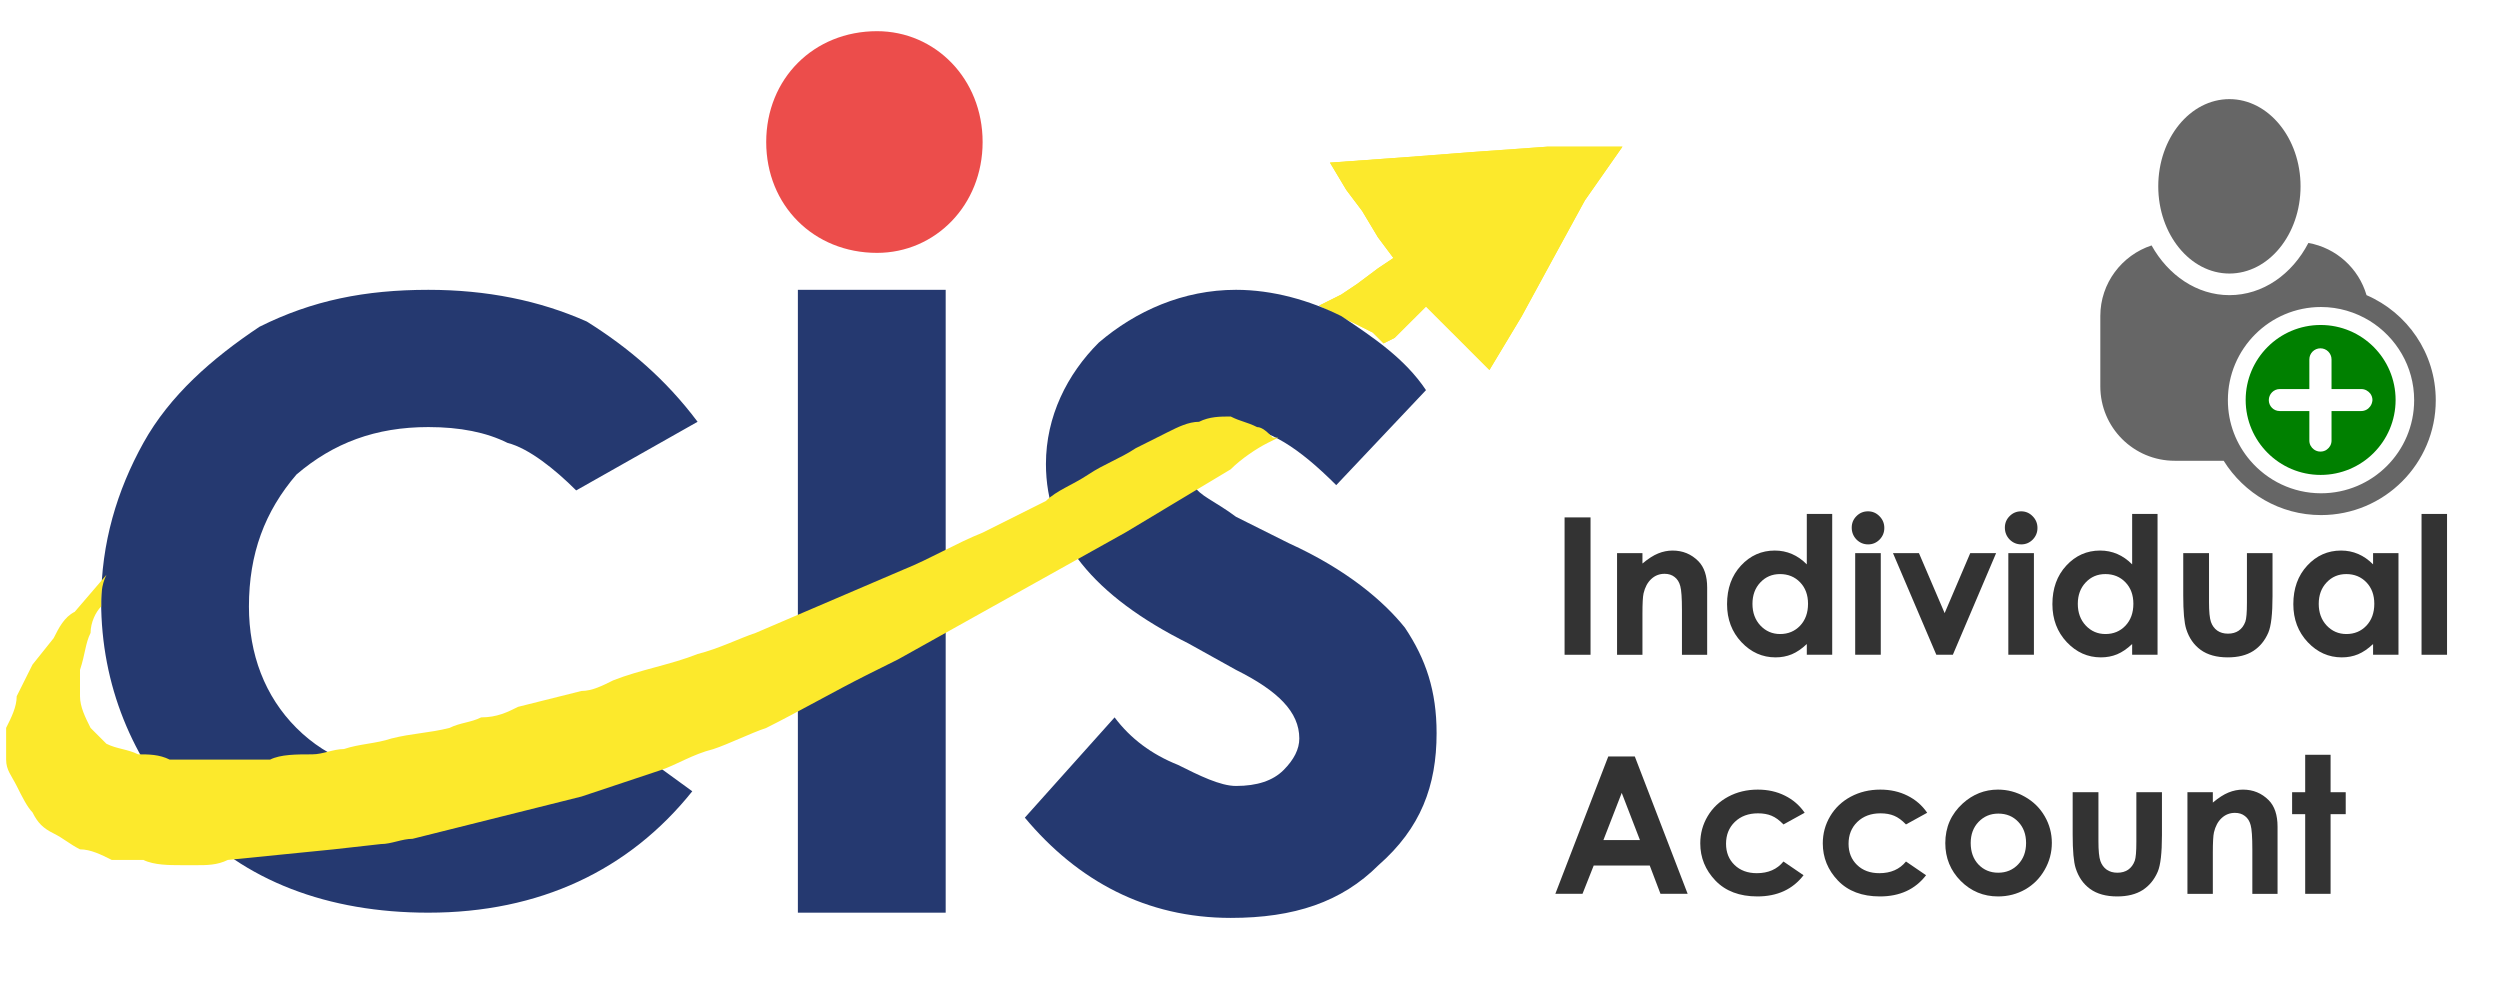
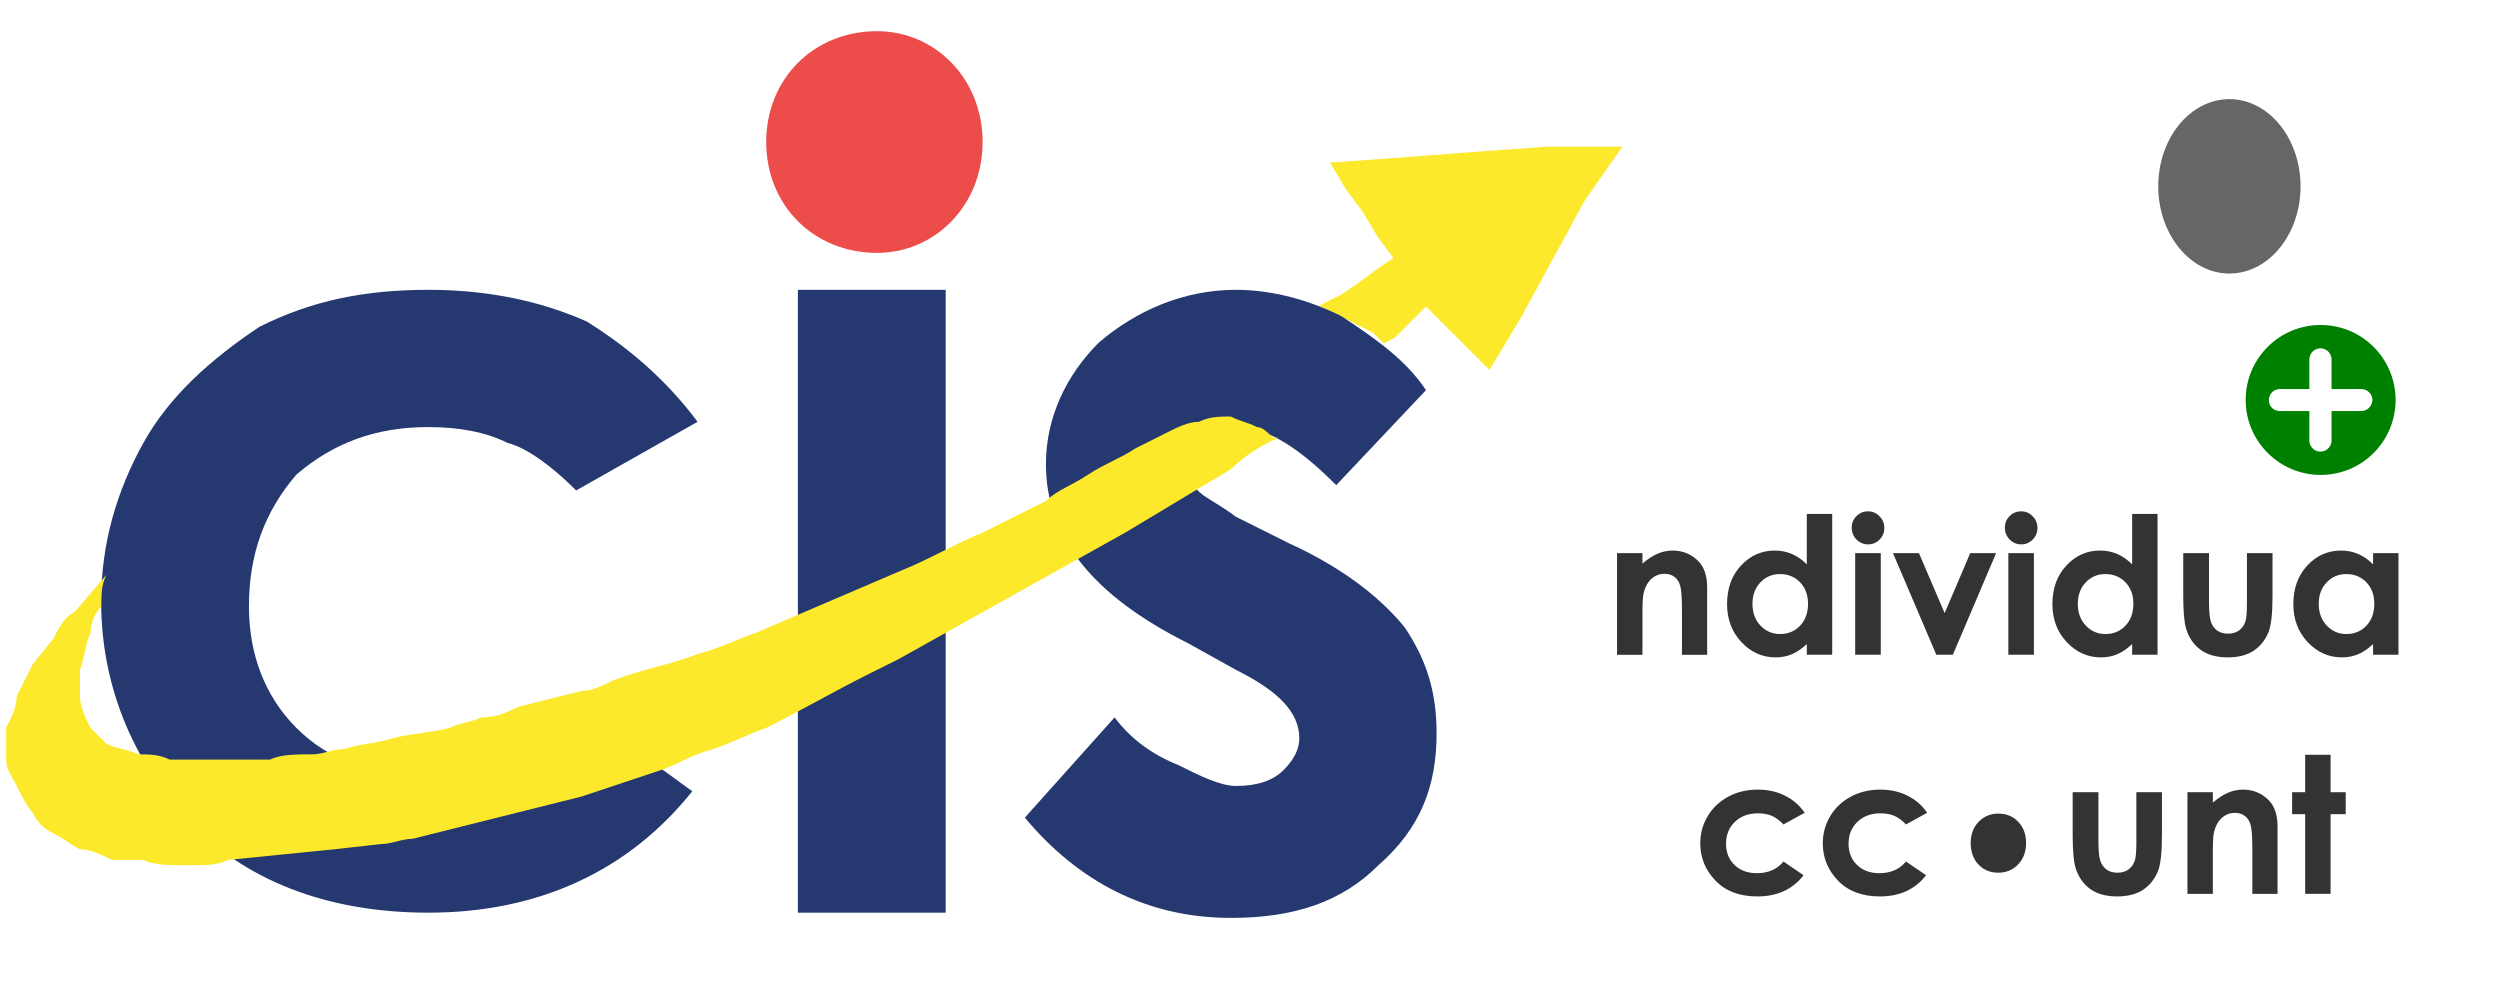
<svg xmlns="http://www.w3.org/2000/svg" xmlns:ns1="http://sodipodi.sourceforge.net/DTD/sodipodi-0.dtd" xmlns:ns2="http://www.inkscape.org/namespaces/inkscape" version="1.1" id="svg2" ns1:docname="CIS_Individual.svg" ns2:version="0.91 r13725" x="0px" y="0px" width="326.803px" height="129.287px" viewBox="-12.538 6.282 326.803 129.287" enable-background="new -12.538 6.282 326.803 129.287" xml:space="preserve">
  <defs id="defs56" />
  <ns1:namedview id="namedview37" showgrid="false" fit-margin-left="0" ns2:zoom="1.514432" ns2:cx="306.59497" borderopacity="1" gridtolerance="10" bordercolor="#666666" pagecolor="#ffffff" guidetolerance="10" ns2:cy="187.47056" fit-margin-top="0" objecttolerance="10" fit-margin-bottom="0" fit-margin-right="0" ns2:pageopacity="0" ns2:window-height="1137" ns2:window-width="1920" ns2:pageshadow="2" ns2:current-layer="svg2" ns2:window-y="-8" ns2:window-x="-8" ns2:window-maximized="1" showguides="false" />
  <g id="g3" transform="translate(80.128,-34.496)">
    <g id="flowRoot4299" transform="translate(-34.291,-0.918)" />
    <g id="flowRoot4532" transform="translate(-34.291,-0.918)" />
    <g id="flowRoot3386" transform="translate(-34.291,-0.918)" />
  </g>
  <g transform="translate(-23.763,-80.879)" style="font-style:normal;font-variant:normal;font-weight:bold;font-stretch:normal;font-size:25px;line-height:125%;font-family:'Century Gothic';-inkscape-font-specification:'Century Gothic, Bold';text-align:start;letter-spacing:0px;word-spacing:0px;writing-mode:lr-tb;text-anchor:start;fill:#333333;fill-opacity:1;stroke:none;stroke-width:1px;stroke-linecap:butt;stroke-linejoin:miter;stroke-opacity:1" id="flowRoot4173">
-     <path d="m 215.748,154.796 3.394,0 0,17.957 -3.394,0 0,-17.957 z" style="font-style:normal;font-variant:normal;font-weight:bold;font-stretch:normal;font-size:25px;line-height:125%;font-family:'Century Gothic';-inkscape-font-specification:'Century Gothic, Bold';text-align:start;writing-mode:lr-tb;text-anchor:start;fill:#333333" id="path4268" />
    <path d="m 222.608,159.471 3.32,0 0,1.355 q 1.135,-0.952 2.051,-1.318 0.928,-0.378 1.892,-0.378 1.978,0 3.357,1.379 1.16,1.172 1.16,3.467 l 0,8.777 -3.296,0 0,-5.823 q 0,-2.38 -0.22,-3.162 -0.208,-0.781 -0.745,-1.184 -0.525,-0.415 -1.306,-0.415 -1.013,0 -1.746,0.684 -0.72,0.671 -1.001,1.868 -0.146,0.623 -0.146,2.698 l 0,5.334 -3.32,0 0,-13.281 z" style="font-style:normal;font-variant:normal;font-weight:bold;font-stretch:normal;font-size:25px;line-height:125%;font-family:'Century Gothic';-inkscape-font-specification:'Century Gothic, Bold';text-align:start;writing-mode:lr-tb;text-anchor:start;fill:#333333" id="path4270" />
    <path d="m 247.413,154.344 3.32,0 0,18.408 -3.32,0 0,-1.404 q -0.977,0.928 -1.965,1.343 -0.977,0.403 -2.124,0.403 -2.576,0 -4.456,-1.99 -1.88,-2.002 -1.88,-4.968 0,-3.076 1.819,-5.042 1.819,-1.965 4.419,-1.965 1.196,0 2.246,0.452 1.05,0.452 1.941,1.355 l 0,-6.592 z m -3.503,7.861 q -1.55,0 -2.576,1.099 -1.025,1.086 -1.025,2.795 0,1.721 1.038,2.832 1.05,1.111 2.576,1.111 1.575,0 2.612,-1.086 1.038,-1.099 1.038,-2.869 0,-1.733 -1.038,-2.808 -1.038,-1.074 -2.625,-1.074 z" style="font-style:normal;font-variant:normal;font-weight:bold;font-stretch:normal;font-size:25px;line-height:125%;font-family:'Century Gothic';-inkscape-font-specification:'Century Gothic, Bold';text-align:start;writing-mode:lr-tb;text-anchor:start;fill:#333333" id="path4272" />
    <path d="m 255.409,154.002 q 0.879,0 1.501,0.635 0.635,0.635 0.635,1.538 0,0.891 -0.623,1.526 -0.623,0.623 -1.489,0.623 -0.891,0 -1.526,-0.635 -0.623,-0.647 -0.623,-1.562 0,-0.879 0.623,-1.501 0.623,-0.623 1.501,-0.623 z m -1.672,5.469 3.345,0 0,13.281 -3.345,0 0,-13.281 z" style="font-style:normal;font-variant:normal;font-weight:bold;font-stretch:normal;font-size:25px;line-height:125%;font-family:'Century Gothic';-inkscape-font-specification:'Century Gothic, Bold';text-align:start;writing-mode:lr-tb;text-anchor:start;fill:#333333" id="path4274" />
    <path d="m 258.68,159.471 3.394,0 3.357,7.837 3.345,-7.837 3.381,0 -5.652,13.281 -2.161,0 -5.664,-13.281 z" style="font-style:normal;font-variant:normal;font-weight:bold;font-stretch:normal;font-size:25px;line-height:125%;font-family:'Century Gothic';-inkscape-font-specification:'Century Gothic, Bold';text-align:start;writing-mode:lr-tb;text-anchor:start;fill:#333333" id="path4276" />
    <path d="m 275.428,154.002 q 0.879,0 1.501,0.635 0.635,0.635 0.635,1.538 0,0.891 -0.623,1.526 -0.623,0.623 -1.489,0.623 -0.891,0 -1.526,-0.635 -0.623,-0.647 -0.623,-1.562 0,-0.879 0.623,-1.501 0.623,-0.623 1.501,-0.623 z m -1.672,5.469 3.345,0 0,13.281 -3.345,0 0,-13.281 z" style="font-style:normal;font-variant:normal;font-weight:bold;font-stretch:normal;font-size:25px;line-height:125%;font-family:'Century Gothic';-inkscape-font-specification:'Century Gothic, Bold';text-align:start;writing-mode:lr-tb;text-anchor:start;fill:#333333" id="path4278" />
    <path d="m 289.942,154.344 3.32,0 0,18.408 -3.32,0 0,-1.404 q -0.977,0.928 -1.965,1.343 -0.977,0.403 -2.124,0.403 -2.576,0 -4.456,-1.99 -1.88,-2.002 -1.88,-4.968 0,-3.076 1.819,-5.042 1.819,-1.965 4.419,-1.965 1.196,0 2.246,0.452 1.05,0.452 1.941,1.355 l 0,-6.592 z m -3.503,7.861 q -1.55,0 -2.576,1.099 -1.025,1.086 -1.025,2.795 0,1.721 1.038,2.832 1.05,1.111 2.576,1.111 1.575,0 2.612,-1.086 1.038,-1.099 1.038,-2.869 0,-1.733 -1.038,-2.808 -1.038,-1.074 -2.625,-1.074 z" style="font-style:normal;font-variant:normal;font-weight:bold;font-stretch:normal;font-size:25px;line-height:125%;font-family:'Century Gothic';-inkscape-font-specification:'Century Gothic, Bold';text-align:start;writing-mode:lr-tb;text-anchor:start;fill:#333333" id="path4280" />
    <path d="m 296.62,159.471 3.369,0 0,6.396 q 0,1.868 0.256,2.6 0.256,0.72 0.818,1.123 0.574,0.403 1.404,0.403 0.83,0 1.404,-0.391 0.586,-0.403 0.867,-1.172 0.208,-0.574 0.208,-2.454 l 0,-6.506 3.345,0 0,5.627 q 0,3.479 -0.549,4.761 -0.671,1.562 -1.978,2.405 -1.306,0.83 -3.32,0.83 -2.185,0 -3.54,-0.977 -1.343,-0.977 -1.892,-2.722 -0.391,-1.208 -0.391,-4.395 l 0,-5.53 z" style="font-style:normal;font-variant:normal;font-weight:bold;font-stretch:normal;font-size:25px;line-height:125%;font-family:'Century Gothic';-inkscape-font-specification:'Century Gothic, Bold';text-align:start;writing-mode:lr-tb;text-anchor:start;fill:#333333" id="path4282" />
    <path d="m 321.437,159.471 3.32,0 0,13.281 -3.32,0 0,-1.404 q -0.977,0.928 -1.965,1.343 -0.977,0.403 -2.124,0.403 -2.576,0 -4.456,-1.99 -1.88,-2.002 -1.88,-4.968 0,-3.076 1.819,-5.042 1.819,-1.965 4.419,-1.965 1.196,0 2.246,0.452 1.05,0.452 1.941,1.355 l 0,-1.465 z m -3.503,2.734 q -1.55,0 -2.576,1.099 -1.025,1.086 -1.025,2.795 0,1.721 1.038,2.832 1.05,1.111 2.576,1.111 1.575,0 2.612,-1.086 1.038,-1.099 1.038,-2.869 0,-1.733 -1.038,-2.808 -1.038,-1.074 -2.625,-1.074 z" style="font-style:normal;font-variant:normal;font-weight:bold;font-stretch:normal;font-size:25px;line-height:125%;font-family:'Century Gothic';-inkscape-font-specification:'Century Gothic, Bold';text-align:start;writing-mode:lr-tb;text-anchor:start;fill:#333333" id="path4284" />
-     <path d="m 327.772,154.344 3.333,0 0,18.408 -3.333,0 0,-18.408 z" style="font-style:normal;font-variant:normal;font-weight:bold;font-stretch:normal;font-size:25px;line-height:125%;font-family:'Century Gothic';-inkscape-font-specification:'Century Gothic, Bold';text-align:start;writing-mode:lr-tb;text-anchor:start;fill:#333333" id="path4286" />
-     <path d="m 221.461,186.046 3.467,0 6.909,17.957 -3.552,0 -1.404,-3.699 -7.324,0 -1.465,3.699 -3.552,0 6.921,-17.957 z m 1.758,4.761 -2.393,6.165 4.773,0 -2.38,-6.165 z" style="font-style:normal;font-variant:normal;font-weight:bold;font-stretch:normal;font-size:25px;line-height:125%;font-family:'Century Gothic';-inkscape-font-specification:'Century Gothic, Bold';text-align:start;writing-mode:lr-tb;text-anchor:start;fill:#333333" id="path4288" />
    <path d="m 247.132,193.407 -2.771,1.526 q -0.781,-0.818 -1.55,-1.135 -0.757,-0.317 -1.782,-0.317 -1.868,0 -3.027,1.123 -1.147,1.111 -1.147,2.856 0,1.697 1.111,2.771 1.111,1.074 2.917,1.074 2.234,0 3.479,-1.526 l 2.625,1.794 q -2.136,2.771 -6.03,2.771 -3.503,0 -5.493,-2.075 -1.978,-2.075 -1.978,-4.858 0,-1.929 0.964,-3.552 0.964,-1.624 2.686,-2.551 1.733,-0.928 3.87,-0.928 1.978,0 3.552,0.793 1.575,0.781 2.576,2.234 z" style="font-style:normal;font-variant:normal;font-weight:bold;font-stretch:normal;font-size:25px;line-height:125%;font-family:'Century Gothic';-inkscape-font-specification:'Century Gothic, Bold';text-align:start;writing-mode:lr-tb;text-anchor:start;fill:#333333" id="path4290" />
    <path d="m 263.148,193.407 -2.771,1.526 q -0.781,-0.818 -1.55,-1.135 -0.757,-0.317 -1.782,-0.317 -1.868,0 -3.027,1.123 -1.147,1.111 -1.147,2.856 0,1.697 1.111,2.771 1.111,1.074 2.917,1.074 2.234,0 3.479,-1.526 l 2.625,1.794 q -2.136,2.771 -6.03,2.771 -3.503,0 -5.493,-2.075 -1.978,-2.075 -1.978,-4.858 0,-1.929 0.964,-3.552 0.964,-1.624 2.686,-2.551 1.733,-0.928 3.87,-0.928 1.978,0 3.552,0.793 1.575,0.781 2.576,2.234 z" style="font-style:normal;font-variant:normal;font-weight:bold;font-stretch:normal;font-size:25px;line-height:125%;font-family:'Century Gothic';-inkscape-font-specification:'Century Gothic, Bold';text-align:start;writing-mode:lr-tb;text-anchor:start;fill:#333333" id="path4292" />
-     <path d="m 272.401,190.379 q 1.88,0 3.528,0.94 1.66,0.94 2.588,2.551 0.928,1.611 0.928,3.479 0,1.88 -0.94,3.516 -0.928,1.636 -2.539,2.563 -1.611,0.916 -3.552,0.916 -2.856,0 -4.883,-2.026 -2.014,-2.039 -2.014,-4.944 0,-3.113 2.283,-5.188 2.002,-1.807 4.602,-1.807 z m 0.049,3.137 q -1.55,0 -2.588,1.086 -1.025,1.074 -1.025,2.759 0,1.733 1.013,2.808 1.025,1.074 2.588,1.074 1.562,0 2.6,-1.086 1.038,-1.086 1.038,-2.795 0,-1.709 -1.025,-2.771 -1.013,-1.074 -2.6,-1.074 z" style="font-style:normal;font-variant:normal;font-weight:bold;font-stretch:normal;font-size:25px;line-height:125%;font-family:'Century Gothic';-inkscape-font-specification:'Century Gothic, Bold';text-align:start;writing-mode:lr-tb;text-anchor:start;fill:#333333" id="path4294" />
+     <path d="m 272.401,190.379 z m 0.049,3.137 q -1.55,0 -2.588,1.086 -1.025,1.074 -1.025,2.759 0,1.733 1.013,2.808 1.025,1.074 2.588,1.074 1.562,0 2.6,-1.086 1.038,-1.086 1.038,-2.795 0,-1.709 -1.025,-2.771 -1.013,-1.074 -2.6,-1.074 z" style="font-style:normal;font-variant:normal;font-weight:bold;font-stretch:normal;font-size:25px;line-height:125%;font-family:'Century Gothic';-inkscape-font-specification:'Century Gothic, Bold';text-align:start;writing-mode:lr-tb;text-anchor:start;fill:#333333" id="path4294" />
    <path d="m 282.166,190.721 3.369,0 0,6.396 q 0,1.868 0.256,2.6 0.256,0.72 0.818,1.123 0.574,0.403 1.404,0.403 0.83,0 1.404,-0.391 0.586,-0.403 0.867,-1.172 0.208,-0.574 0.208,-2.454 l 0,-6.506 3.345,0 0,5.627 q 0,3.479 -0.549,4.761 -0.671,1.562 -1.978,2.405 -1.306,0.83 -3.32,0.83 -2.185,0 -3.54,-0.977 -1.343,-0.977 -1.892,-2.722 -0.391,-1.208 -0.391,-4.395 l 0,-5.53 z" style="font-style:normal;font-variant:normal;font-weight:bold;font-stretch:normal;font-size:25px;line-height:125%;font-family:'Century Gothic';-inkscape-font-specification:'Century Gothic, Bold';text-align:start;writing-mode:lr-tb;text-anchor:start;fill:#333333" id="path4296" />
    <path d="m 297.169,190.721 3.32,0 0,1.355 q 1.135,-0.952 2.051,-1.318 0.928,-0.378 1.892,-0.378 1.978,0 3.357,1.379 1.16,1.172 1.16,3.467 l 0,8.777 -3.296,0 0,-5.823 q 0,-2.38 -0.22,-3.162 -0.208,-0.781 -0.745,-1.184 -0.525,-0.415 -1.306,-0.415 -1.013,0 -1.746,0.684 -0.72,0.671 -1.001,1.868 -0.146,0.623 -0.146,2.698 l 0,5.334 -3.32,0 0,-13.281 z" style="font-style:normal;font-variant:normal;font-weight:bold;font-stretch:normal;font-size:25px;line-height:125%;font-family:'Century Gothic';-inkscape-font-specification:'Century Gothic, Bold';text-align:start;writing-mode:lr-tb;text-anchor:start;fill:#333333" id="path4298" />
    <path d="m 312.562,185.826 3.32,0 0,4.895 1.978,0 0,2.869 -1.978,0 0,10.413 -3.32,0 0,-10.413 -1.709,0 0,-2.869 1.709,0 0,-4.895 z" style="font-style:normal;font-variant:normal;font-weight:bold;font-stretch:normal;font-size:25px;line-height:125%;font-family:'Century Gothic';-inkscape-font-specification:'Century Gothic, Bold';text-align:start;writing-mode:lr-tb;text-anchor:start;fill:#333333" id="path4300" />
  </g>
  <path style="fill:#253970" ns2:connector-curvature="0" id="path22" d="M 78.65,61.418 62.781,70.391 c -2.763,-2.763 -6.212,-5.518 -8.968,-6.21 -2.762,-1.383 -6.21,-2.072 -10.354,-2.072 -6.895,0 -12.416,2.072 -17.25,6.21 -4.138,4.829 -6.205,10.349 -6.205,17.248 0,6.21 2.067,11.73 6.205,15.87 4.145,4.143 9.664,6.21 16.559,6.21 8.972,0 15.184,-2.756 20.013,-8.967 l 15.177,11.039 c -8.276,10.351 -20.006,15.87 -34.5,15.87 -13.105,0 -24.146,-4.145 -31.736,-12.422 C 4.822,105.581 0.684,95.917 0.684,84.879 c 0,-7.593 2.072,-14.488 5.52,-20.698 3.447,-6.212 8.967,-11.039 15.177,-15.184 6.901,-3.447 13.802,-4.829 22.079,-4.829 7.592,0 14.493,1.382 20.704,4.143 5.518,3.447 10.347,7.587 14.487,13.106 l 0,0 z" />
  <path ns2:connector-curvature="0" id="polygon24" d="m 169.727,40.028 -2.067,-2.762 -2.066,-3.447 -2.078,-2.758 -2.066,-3.453 9.658,-0.691 8.972,-0.691 9.659,-0.691 9.658,0 -4.83,6.901 -4.143,7.591 -4.133,7.592 -4.145,6.895 -2.066,-2.064 -2.067,-2.072 -2.076,-2.067 -2.067,-2.071 -1.38,1.38 -1.382,1.376 -1.382,1.382 -1.382,0.691 -1.382,-1.382 -1.37,-0.691 -2.763,-1.376 -2.762,-1.38 2.762,-1.382 2.067,-1.382 2.762,-2.066 z" style="fill:#fce92c;stroke:#fce92c;stroke-width:0.16" />
-   <path ns2:connector-curvature="0" id="polygon26" d="m 169.727,40.028 -2.067,-2.762 -2.066,-3.447 -2.078,-2.758 -2.066,-3.453 9.658,-0.691 8.972,-0.691 9.659,-0.691 9.658,0 -4.83,6.901 -4.143,7.591 -4.133,7.592 -4.145,6.895 -2.066,-2.064 -2.067,-2.072 -2.076,-2.067 -2.067,-2.071 -1.38,1.38 -1.382,1.376 -1.382,1.382 -1.382,0.691 -1.382,-1.382 -1.37,-0.691 -2.763,-1.376 -2.762,-1.38 2.762,-1.382 2.067,-1.382 2.762,-2.066 z" style="fill:none;stroke:#fce92c;stroke-width:0.16" />
  <path style="fill:#253970" ns2:connector-curvature="0" id="path28" d="m 173.871,57.279 -11.735,12.421 c -4.829,-4.829 -8.962,-7.592 -13.105,-7.592 -2.067,0 -3.449,0.691 -4.829,1.382 -1.382,0.691 -2.067,2.072 -2.067,3.447 0,1.382 0.685,2.072 1.382,2.762 0.685,1.382 2.751,2.067 5.516,4.139 l 6.895,3.447 c 7.592,3.453 12.421,7.593 15.184,11.045 2.762,4.138 4.143,8.276 4.143,13.796 0,6.897 -2.078,12.421 -7.592,17.251 -4.829,4.828 -11.039,6.895 -19.315,6.895 -11.039,0 -20.013,-4.828 -26.919,-13.106 l 11.735,-13.106 c 2.067,2.758 4.829,4.83 8.277,6.205 2.763,1.38 5.525,2.758 7.592,2.758 2.762,0 4.829,-0.688 6.21,-2.068 1.382,-1.376 2.066,-2.756 2.066,-4.137 0,-3.45 -2.751,-6.21 -8.276,-8.968 L 142.82,90.396 C 130.399,84.186 124.188,76.599 124.188,66.936 c 0,-6.21 2.762,-11.73 6.907,-15.868 4.829,-4.138 11.039,-6.901 17.935,-6.901 4.829,0 9.658,1.382 13.801,3.453 4.133,2.759 8.277,5.521 11.039,9.66 l 0,0 z" />
  <path style="fill:#ec4d4b" ns2:connector-curvature="0" id="path30" d="m 87.622,24.851 c 0,-8.283 6.21,-14.493 14.487,-14.493 7.592,0 13.802,6.21 13.802,14.493 0,8.277 -6.21,14.487 -13.802,14.487 -8.276,0.001 -14.487,-6.209 -14.487,-14.487" />
  <path ns2:connector-curvature="0" id="polygon32" d="m 91.761,44.168 19.321,0 0,81.42 -19.321,0 z" style="fill:#253970" />
  <path style="fill:#fce92c" ns2:connector-curvature="0" id="path34" d="m 11.031,119.377 c -1.382,0 -3.447,0 -4.829,-0.687 -1.382,0 -2.763,0 -4.138,0 -1.382,-0.696 -2.762,-1.38 -4.143,-1.38 -1.376,-0.696 -2.066,-1.382 -3.447,-2.08 -1.383,-0.685 -2.072,-1.37 -2.763,-2.75 -0.691,-0.696 -1.376,-2.078 -2.066,-3.458 -0.691,-1.378 -1.382,-2.068 -1.382,-3.445 0,-1.38 0,-2.76 0,-4.143 0.691,-1.375 1.382,-2.755 1.382,-4.137 0.691,-1.382 1.376,-2.762 2.066,-4.137 l 2.763,-3.455 c 0.691,-1.375 1.382,-2.755 2.757,-3.447 l 4.143,-4.829 c -0.691,1.382 -0.691,2.758 -0.691,4.138 -0.691,0.692 -1.382,2.072 -1.382,3.449 -0.691,1.38 -0.691,2.76 -1.382,4.833 0,0.688 0,2.068 0,3.45 0,1.382 0.691,2.76 1.382,4.138 0.691,0.691 1.382,1.38 2.071,2.071 1.383,0.693 2.758,0.693 4.139,1.383 1.382,0 2.757,0 4.138,0.691 1.382,0 2.763,0 4.145,0 2.066,0 3.447,0 4.829,0 1.382,0 2.757,0 4.138,0 1.382,-0.691 3.447,-0.691 5.52,-0.691 1.382,0 2.762,-0.693 4.138,-0.693 2.072,-0.692 4.145,-0.692 6.21,-1.38 2.763,-0.692 4.829,-0.692 7.592,-1.38 1.382,-0.692 2.757,-0.692 4.138,-1.378 2.072,0 3.453,-0.689 4.829,-1.379 2.763,-0.693 5.52,-1.382 8.283,-2.074 1.382,0 2.757,-0.692 4.139,-1.383 3.453,-1.375 7.591,-2.064 11.039,-3.447 2.762,-0.691 5.518,-2.072 7.591,-2.76 l 19.322,-8.277 c 3.449,-1.382 6.896,-3.453 10.349,-4.829 2.763,-1.382 5.514,-2.763 8.277,-4.143 1.382,-1.376 3.447,-2.067 5.525,-3.447 2.066,-1.382 4.133,-2.072 6.21,-3.447 l 4.131,-2.072 c 1.382,-0.691 2.763,-1.382 4.145,-1.382 1.382,-0.691 2.763,-0.691 4.143,-0.691 1.37,0.691 2.067,0.691 3.447,1.382 0.685,0 1.382,0.691 2.067,1.382 0.695,0 0.695,0 0.695,0 l 0,0 -1.382,0.691 c -1.382,0.691 -3.459,2.066 -4.829,3.447 l -13.802,8.283 -29.668,16.559 c -1.382,0.693 -2.763,1.379 -4.143,2.067 -4.138,2.074 -8.967,4.834 -13.106,6.901 -2.072,0.692 -4.829,2.072 -6.901,2.763 -2.763,0.692 -4.829,2.067 -6.901,2.756 l -10.349,3.449 -22.079,5.524 c -1.382,0 -2.763,0.687 -4.138,0.687 l -6.21,0.695 -13.801,1.379 c -1.383,0.688 -2.763,0.688 -4.139,0.688 -0.691,-0.001 -1.382,-0.001 -2.072,-0.001 l 0,0 z" />
  <style id="style4222">.st0{fill:#689BC4;} .st1{fill:#A1C857;}</style>
  <g id="g4262" transform="translate(71.974,3.962)">
    <path id="path4225" d="m 206.919,38.077 c 5.125,0 9.3,-5.1 9.3,-11.4 0,-6.275 -4.175,-11.4 -9.3,-11.4 -5.125,0 -9.3,5.1 -9.3,11.4 0,6.275 4.175,11.4 9.3,11.4 z" class="st0" ns2:connector-curvature="0" style="fill:#666666" />
-     <path id="path4227" d="m 224.844,40.902 c -1.025,-3.5 -3.95,-6.175 -7.6,-6.825 -2.125,4.1 -5.95,6.825 -10.325,6.825 -4.25,0 -8,-2.6 -10.175,-6.5 -3.875,1.275 -6.7,4.925 -6.7,9.225 l 0,9.2 c 0,5.375 4.35,9.725 9.725,9.725 l 6.4,0 c 2.65,4.25 7.35,7.1 12.725,7.1 8.275,0 15,-6.725 15,-15 0,-6.175 -3.725,-11.45 -9.05,-13.75 z m -5.95,25.9 c -3.7,0 -7.025,-1.675 -9.25,-4.275 -1.825,-2.125 -2.925,-4.875 -2.925,-7.9 0,-6.7 5.45,-12.175 12.175,-12.175 2.325,0 4.5,0.675 6.35,1.8 3.475,2.15 5.825,5.975 5.825,10.375 0,6.725 -5.45,12.175 -12.175,12.175 z" class="st0" ns2:connector-curvature="0" style="fill:#666666" />
    <path id="path4229" d="m 218.844,44.802 c -5.425,0 -9.8,4.4 -9.8,9.8 0,5.4 4.4,9.8 9.8,9.8 5.425,0 9.8,-4.4 9.8,-9.8 0,-5.4 -4.375,-9.8 -9.8,-9.8 z m 6.475,10.65 c -0.25,0.35 -0.675,0.6 -1.175,0.6 l -3.875,0 0,3.875 c 0,0.475 -0.25,0.9 -0.6,1.15 -0.225,0.175 -0.525,0.275 -0.85,0.275 -0.325,0 -0.6,-0.1 -0.85,-0.275 -0.35,-0.25 -0.6,-0.675 -0.6,-1.15 l 0,-3.875 -3.875,0 c -0.8,0 -1.425,-0.65 -1.425,-1.425 0,-0.8 0.65,-1.45 1.425,-1.45 l 3.875,0 0,-3.875 c 0,-0.8 0.65,-1.45 1.45,-1.45 0.8,0 1.45,0.65 1.45,1.45 l 0,3.875 3.9,0 c 0.475,0 0.9,0.25 1.175,0.6 0.175,0.25 0.275,0.525 0.275,0.85 -0.025,0.3 -0.125,0.6 -0.3,0.825 z" class="st1" ns2:connector-curvature="0" style="fill:#008000" />
  </g>
</svg>